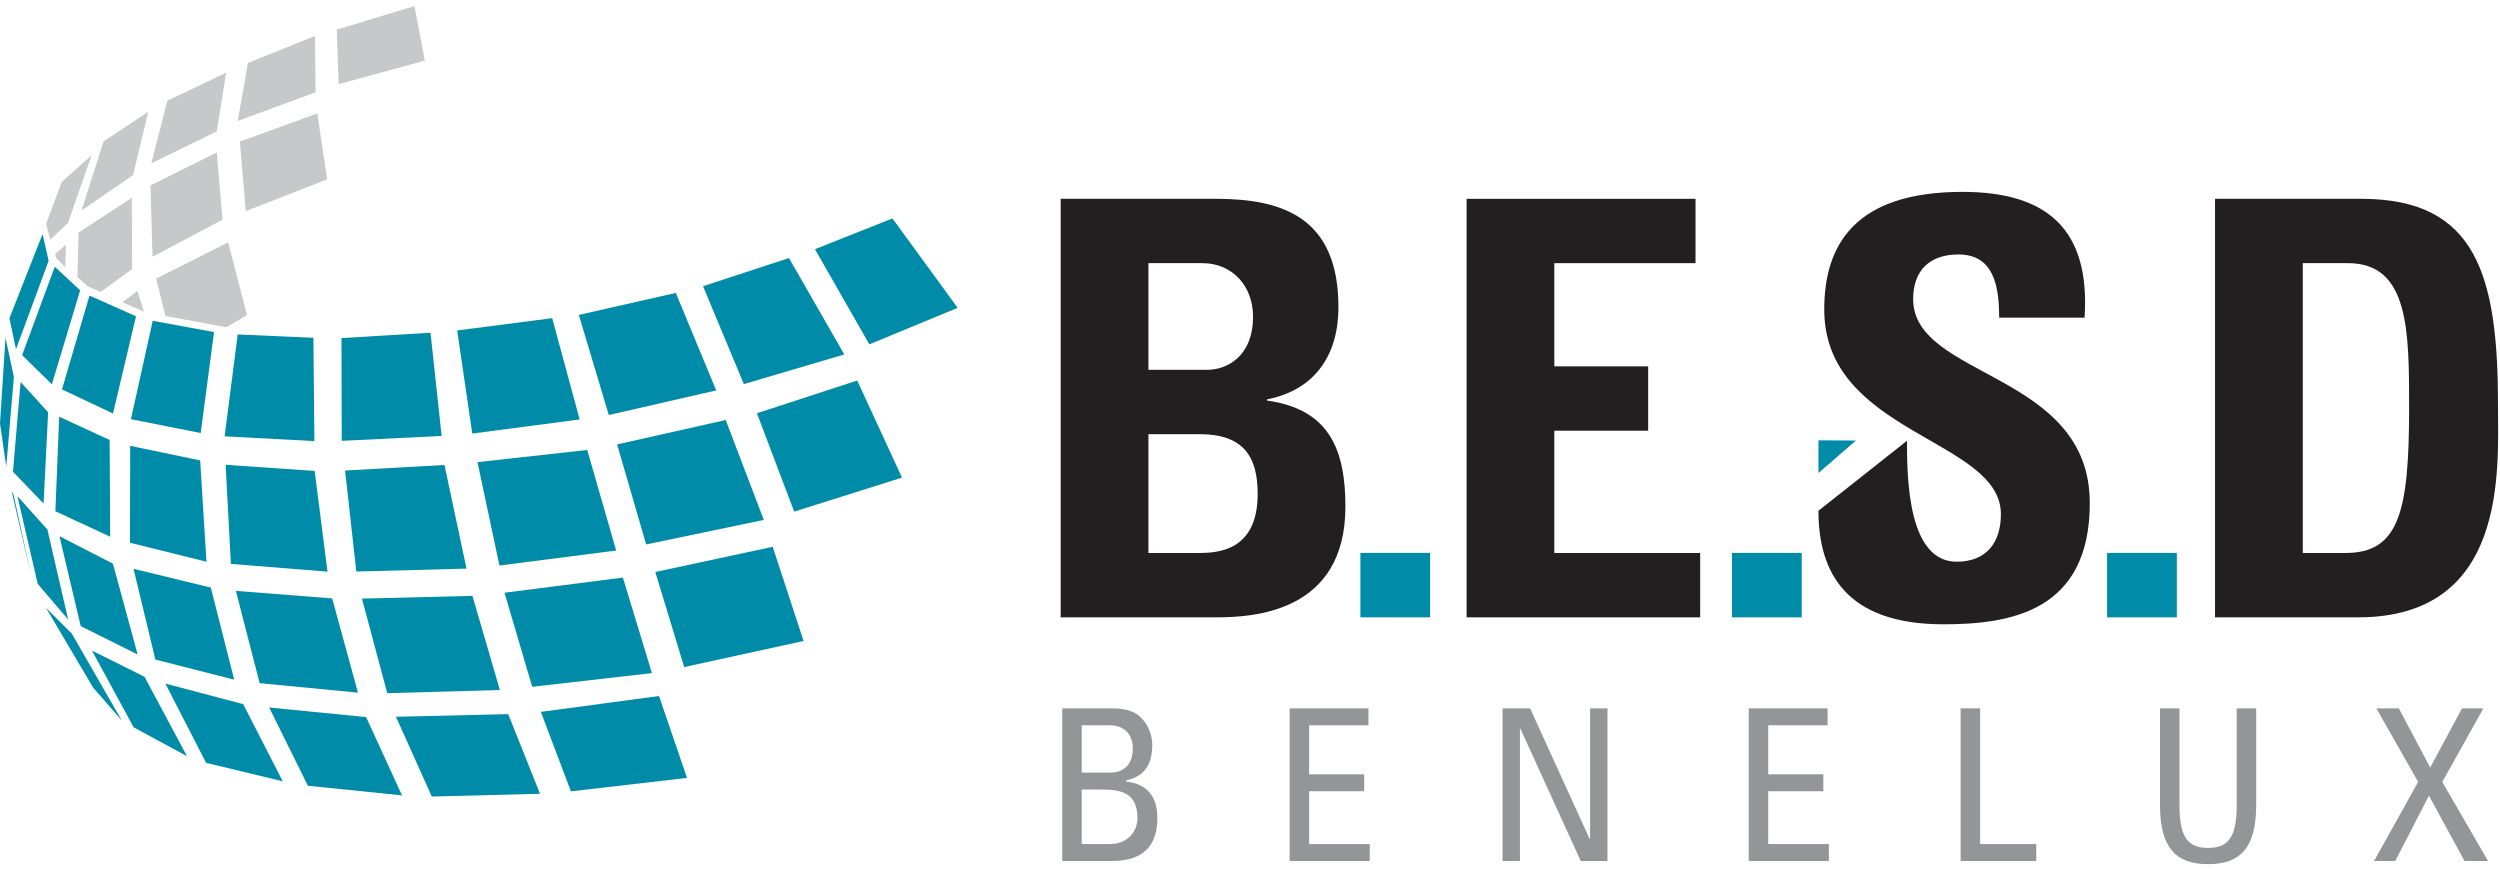
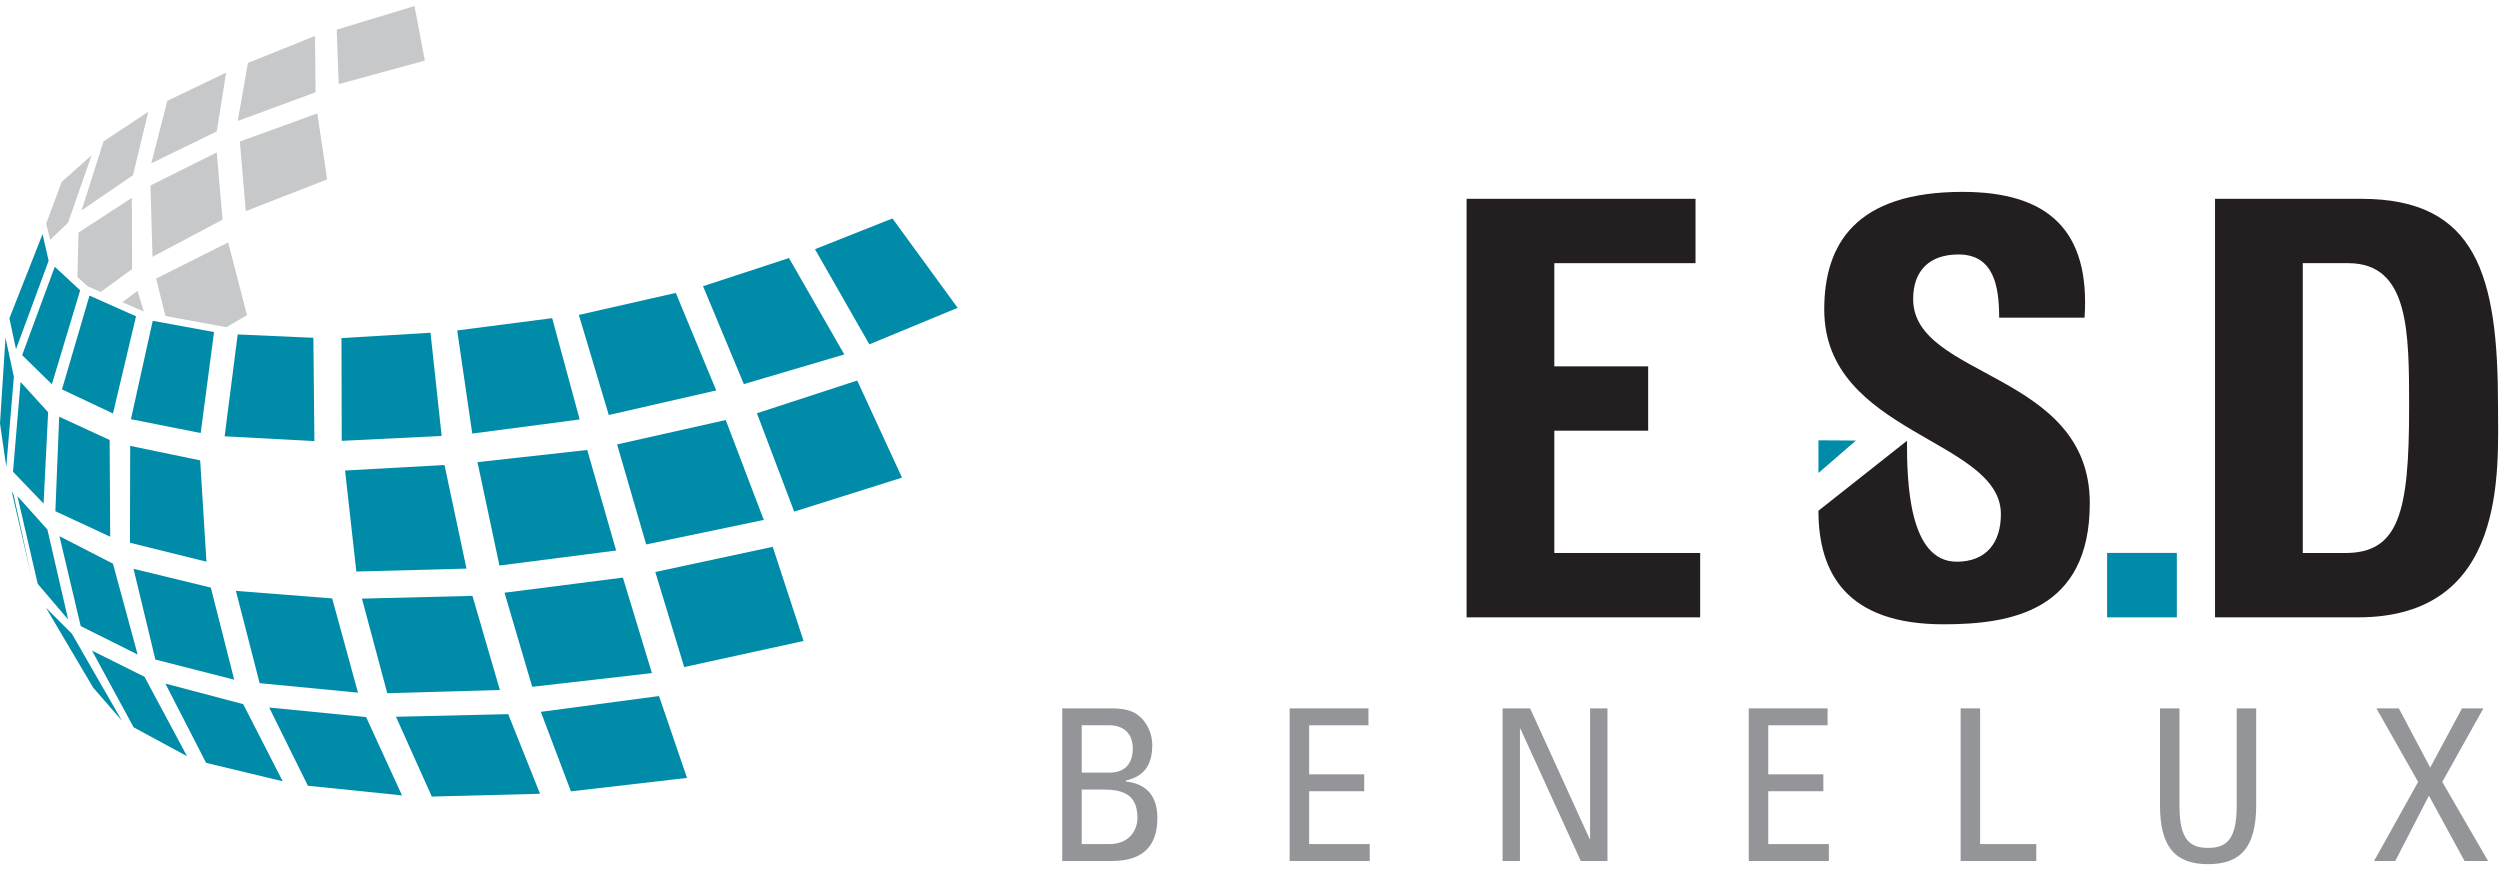
<svg xmlns="http://www.w3.org/2000/svg" width="207px" height="72px" viewBox="0 0 207 72" version="1.1">
  <title>logo compleet</title>
  <desc>Created with Sketch.</desc>
  <defs />
  <g id="Symbols" stroke="none" stroke-width="1" fill="none" fill-rule="evenodd">
    <g id="logo" transform="translate(-2, -18)">
      <g id="logo-compleet" transform="translate(2, 18)">
-         <path d="M95.09,45.788 L99.131,45.788 C100.671,45.788 104.135,45.74 104.135,40.893 C104.135,37.821 102.98,35.949 99.324,35.949 L95.09,35.949 L95.09,45.788 Z M95.09,30.621 L99.949,30.621 C101.537,30.621 103.75,29.566 103.75,26.206 C103.75,23.662 102.018,21.79 99.564,21.79 L95.09,21.79 L95.09,30.621 Z M87.825,51.116 L87.825,16.463 L100.719,16.463 C106.252,16.463 110.823,18.047 110.823,25.438 C110.823,29.422 108.85,32.301 104.905,33.069 L104.905,33.165 C110.053,33.885 111.4,37.197 111.4,41.948 C111.4,50.732 103.75,51.116 100.671,51.116 L87.825,51.116 Z" id="Fill-1" fill="#231F20" />
-         <polygon id="Fill-3" fill="#008CA8" points="112.64 51.116 118.414 51.116 118.414 45.781 112.64 45.781" />
        <polygon id="Fill-5" fill="#231F20" points="121.433 51.116 121.433 16.462 140.389 16.462 140.389 21.79 128.698 21.79 128.698 30.334 136.468 30.334 136.468 35.661 128.698 35.661 128.698 45.788 140.774 45.788 140.774 51.116" />
-         <polygon id="Fill-6" fill="#008CA8" points="143.409 51.116 149.183 51.116 149.183 45.781 143.409 45.781" />
        <path d="M160.911,51.692 C152.867,51.692 150.567,47.415 150.567,42.29 L157.897,36.497 C157.897,39.809 158.024,46.509 162.018,46.509 C164.471,46.509 165.674,44.925 165.674,42.573 C165.674,36.333 151.047,35.949 151.047,25.63 C151.047,20.206 153.646,15.887 162.498,15.887 C169.571,15.887 173.083,19.055 172.602,26.302 L165.53,26.302 C165.53,23.71 165.097,21.07 162.162,21.07 C159.804,21.07 158.409,22.366 158.409,24.765 C158.409,31.342 173.035,30.765 173.035,41.661 C173.035,50.636 166.444,51.692 160.911,51.692" id="Fill-7" fill="#231F20" />
        <polygon id="Fill-8" fill="#008CA8" points="174.467 51.116 180.242 51.116 180.242 45.781 174.467 45.781" />
        <path d="M190.67,45.788 L194.182,45.788 C198.608,45.788 199.475,42.477 199.475,33.789 C199.475,27.405 199.475,21.79 194.423,21.79 L190.67,21.79 L190.67,45.788 Z M183.405,16.463 L195.529,16.463 C205.056,16.463 206.836,22.798 206.836,33.597 C206.836,38.925 207.654,51.116 195.241,51.116 L183.405,51.116 L183.405,16.463 Z" id="Fill-9" fill="#231F20" />
        <path d="M89.567,69.889 L91.848,69.889 C93.567,69.889 94.181,68.664 94.181,67.737 C94.181,65.724 92.935,65.374 91.286,65.374 L89.567,65.374 L89.567,69.889 Z M89.567,63.974 L91.917,63.974 C93.181,63.956 93.795,63.186 93.795,61.962 C93.795,60.911 93.198,60.053 91.848,60.053 L89.567,60.053 L89.567,63.974 Z M87.953,71.29 L87.953,58.653 L92.075,58.653 C93.83,58.653 94.426,59.249 94.9,59.948 C95.339,60.631 95.409,61.383 95.409,61.629 C95.409,63.204 94.865,64.254 93.234,64.622 L93.234,64.709 C95.04,64.919 95.83,66.004 95.83,67.737 C95.83,70.975 93.462,71.29 92.023,71.29 L87.953,71.29 Z" id="Fill-10" fill="#939598" />
        <polygon id="Fill-11" fill="#939598" points="106.783 71.29 106.783 58.654 113.309 58.654 113.309 60.053 108.397 60.053 108.397 64.114 112.958 64.114 112.958 65.514 108.397 65.514 108.397 69.889 113.414 69.889 113.414 71.29" />
        <polygon id="Fill-12" fill="#939598" points="133.098 58.654 133.098 71.29 130.887 71.29 125.887 60.334 125.852 60.334 125.852 71.29 124.413 71.29 124.413 58.654 126.694 58.654 131.624 69.47 131.659 69.47 131.659 58.654" />
        <polygon id="Fill-13" fill="#939598" points="144.797 71.29 144.797 58.654 151.324 58.654 151.324 60.053 146.411 60.053 146.411 64.114 150.973 64.114 150.973 65.514 146.411 65.514 146.411 69.889 151.429 69.889 151.429 71.29" />
        <polygon id="Fill-14" fill="#939598" points="162.34 71.29 162.34 58.654 163.954 58.654 163.954 69.889 168.603 69.889 168.603 71.29" />
        <path d="M178.847,58.654 L180.461,58.654 L180.461,66.74 C180.461,69.505 181.303,70.205 182.829,70.205 C184.356,70.205 185.198,69.505 185.198,66.74 L185.198,58.654 L186.812,58.654 L186.812,66.669 C186.812,70.17 185.513,71.553 182.829,71.553 C180.145,71.553 178.847,70.17 178.847,66.669 L178.847,58.654 Z" id="Fill-15" fill="#939598" />
        <polygon id="Fill-16" fill="#939598" points="206.011 71.29 204.063 71.29 201.115 65.882 198.327 71.29 196.572 71.29 200.221 64.744 196.765 58.654 198.625 58.654 201.221 63.554 203.852 58.654 205.624 58.654 202.221 64.744" />
        <polygon id="Fill-17" fill="#008CA8" points="150.568 39.165 150.568 36.457 153.67 36.477" />
        <g id="Group-2" transform="translate(3.508, 0)" fill="#C6C8CA">
          <polygon id="Fill-18" points="0.648 19.86 0.313 18.526 1.6 15.062 4.075 12.859 2.125 18.441" />
          <polygon id="Fill-19" points="3.248 17.421 5.063 11.709 8.769 9.257 7.506 14.501" />
          <polygon id="Fill-20" points="7.431 22.276 4.835 24.172 3.769 23.719 2.903 22.943 2.995 19.254 7.408 16.382" />
          <polygon id="Fill-21" points="6.62 25.026 6.954 24.776 7.873 24.087 8.406 25.797" />
          <polygon id="Fill-22" points="15.235 27.094 10.189 26.167 9.417 23.062 15.384 20.073 16.944 26.092" />
          <polygon id="Fill-23" points="9.118 21.262 8.952 15.356 14.439 12.623 14.917 18.188" />
          <polygon id="Fill-24" points="9.017 13.522 10.348 8.343 15.216 6.012 14.44 10.88" />
          <polygon id="Fill-25" points="16.176 10.014 17.019 5.212 22.573 2.978 22.622 7.641" />
          <polygon id="Fill-26" points="16.35 11.721 22.764 9.393 23.582 14.85 16.844 17.481" />
-           <polygon id="Fill-27" points="1.17 21.407 1.044 21.032 1.959 20.256 1.89 22.125" />
          <polygon id="Fill-28" points="24.535 6.967 24.372 2.456 30.812 0.5 31.668 5.019" />
        </g>
        <polygon id="Fill-29" fill="#008CA8" points="0.519 38.638 -0 35.061 0.455 27.961 1.148 31.206" />
        <polygon id="Fill-30" fill="#008CA8" points="1.075 39.06 1.705 31.628 3.986 34.135 3.608 41.695" />
        <polygon id="Fill-31" fill="#008CA8" points="4.584 42.329 4.901 34.505 9.078 36.431 9.125 44.439" />
        <polygon id="Fill-32" fill="#008CA8" points="10.761 44.94 10.78 36.918 16.574 38.121 17.094 46.509" />
-         <polygon id="Fill-33" fill="#008CA8" points="19.119 46.693 18.681 38.487 26.054 38.994 27.119 47.331" />
        <polygon id="Fill-34" fill="#008CA8" points="29.505 47.323 28.571 38.959 36.804 38.501 38.626 47.081" />
        <polygon id="Fill-35" fill="#008CA8" points="41.353 46.825 39.536 38.265 48.622 37.257 51.018 45.582" />
        <polygon id="Fill-36" fill="#008CA8" points="51.096 36.797 60.09 34.778 63.241 43.049 53.502 45.079" />
        <polygon id="Fill-37" fill="#008CA8" points="1.324 28.914 0.78 26.351 3.525 19.382 4.027 21.596" />
        <polygon id="Fill-38" fill="#008CA8" points="1.833 29.405 4.536 22.088 6.638 24.038 4.294 31.817" />
        <polygon id="Fill-39" fill="#008CA8" points="5.132 32.241 7.41 24.476 11.262 26.189 9.355 34.237" />
        <polygon id="Fill-40" fill="#008CA8" points="10.841 34.709 12.646 26.563 17.722 27.496 16.618 35.856" />
        <polygon id="Fill-41" fill="#008CA8" points="18.6 36.127 19.681 27.693 25.949 27.969 26.032 36.524" />
        <polygon id="Fill-42" fill="#008CA8" points="28.295 36.502 28.274 27.993 35.646 27.551 36.568 36.095" />
        <polygon id="Fill-43" fill="#008CA8" points="39.103 35.898 37.856 27.361 45.72 26.343 47.997 34.731" />
        <polygon id="Fill-44" fill="#008CA8" points="50.407 34.363 47.929 26.075 55.957 24.252 59.302 32.325" />
        <polygon id="Fill-45" fill="#008CA8" points="61.591 31.802 58.212 23.696 65.327 21.366 69.908 29.348" />
        <polygon id="Fill-46" fill="#008CA8" points="71.98 28.512 67.48 20.633 73.894 18.087 79.293 25.488" />
        <polygon id="Fill-47" fill="#008CA8" points="65.759 42.361 62.673 34.217 70.977 31.507 74.686 39.546" />
        <polygon id="Fill-48" fill="#008CA8" points="2.596 47.721 0.966 40.687 1.122 40.952" />
        <polygon id="Fill-49" fill="#008CA8" points="3.125 48.346 1.445 41.084 3.926 43.848 5.644 51.3" />
        <polygon id="Fill-50" fill="#008CA8" points="6.684 51.842 4.923 44.399 9.351 46.671 11.396 54.195" />
        <polygon id="Fill-51" fill="#008CA8" points="12.864 54.61 11.057 47.098 17.456 48.653 19.393 56.278" />
        <polygon id="Fill-52" fill="#008CA8" points="21.498 56.565 19.533 48.925 27.504 49.549 29.64 57.352" />
        <polygon id="Fill-53" fill="#008CA8" points="29.969 49.565 39.118 49.337 41.39 57.132 32.065 57.396" />
        <polygon id="Fill-54" fill="#008CA8" points="44.067 56.867 41.773 49.077 51.575 47.825 53.978 55.732" />
        <polygon id="Fill-55" fill="#008CA8" points="56.65 55.232 54.259 47.361 63.981 45.275 66.536 53.072" />
        <polygon id="Fill-56" fill="#008CA8" points="10.09 59.666 7.715 56.939 3.808 50.325 5.948 52.467" />
        <polygon id="Fill-57" fill="#008CA8" points="11.064 60.221 7.617 53.871 11.966 56.039 15.484 62.612" />
        <polygon id="Fill-58" fill="#008CA8" points="13.692 56.601 20.138 58.304 23.409 64.69 17.065 63.163" />
        <polygon id="Fill-59" fill="#008CA8" points="25.495 65.06 22.288 58.583 30.313 59.374 33.288 65.858" />
        <polygon id="Fill-60" fill="#008CA8" points="35.753 65.954 32.787 59.348 42.08 59.131 44.715 65.724" />
        <polygon id="Fill-61" fill="#008CA8" points="47.272 65.523 44.781 58.94 54.566 57.633 56.885 64.409" />
      </g>
    </g>
  </g>
</svg>